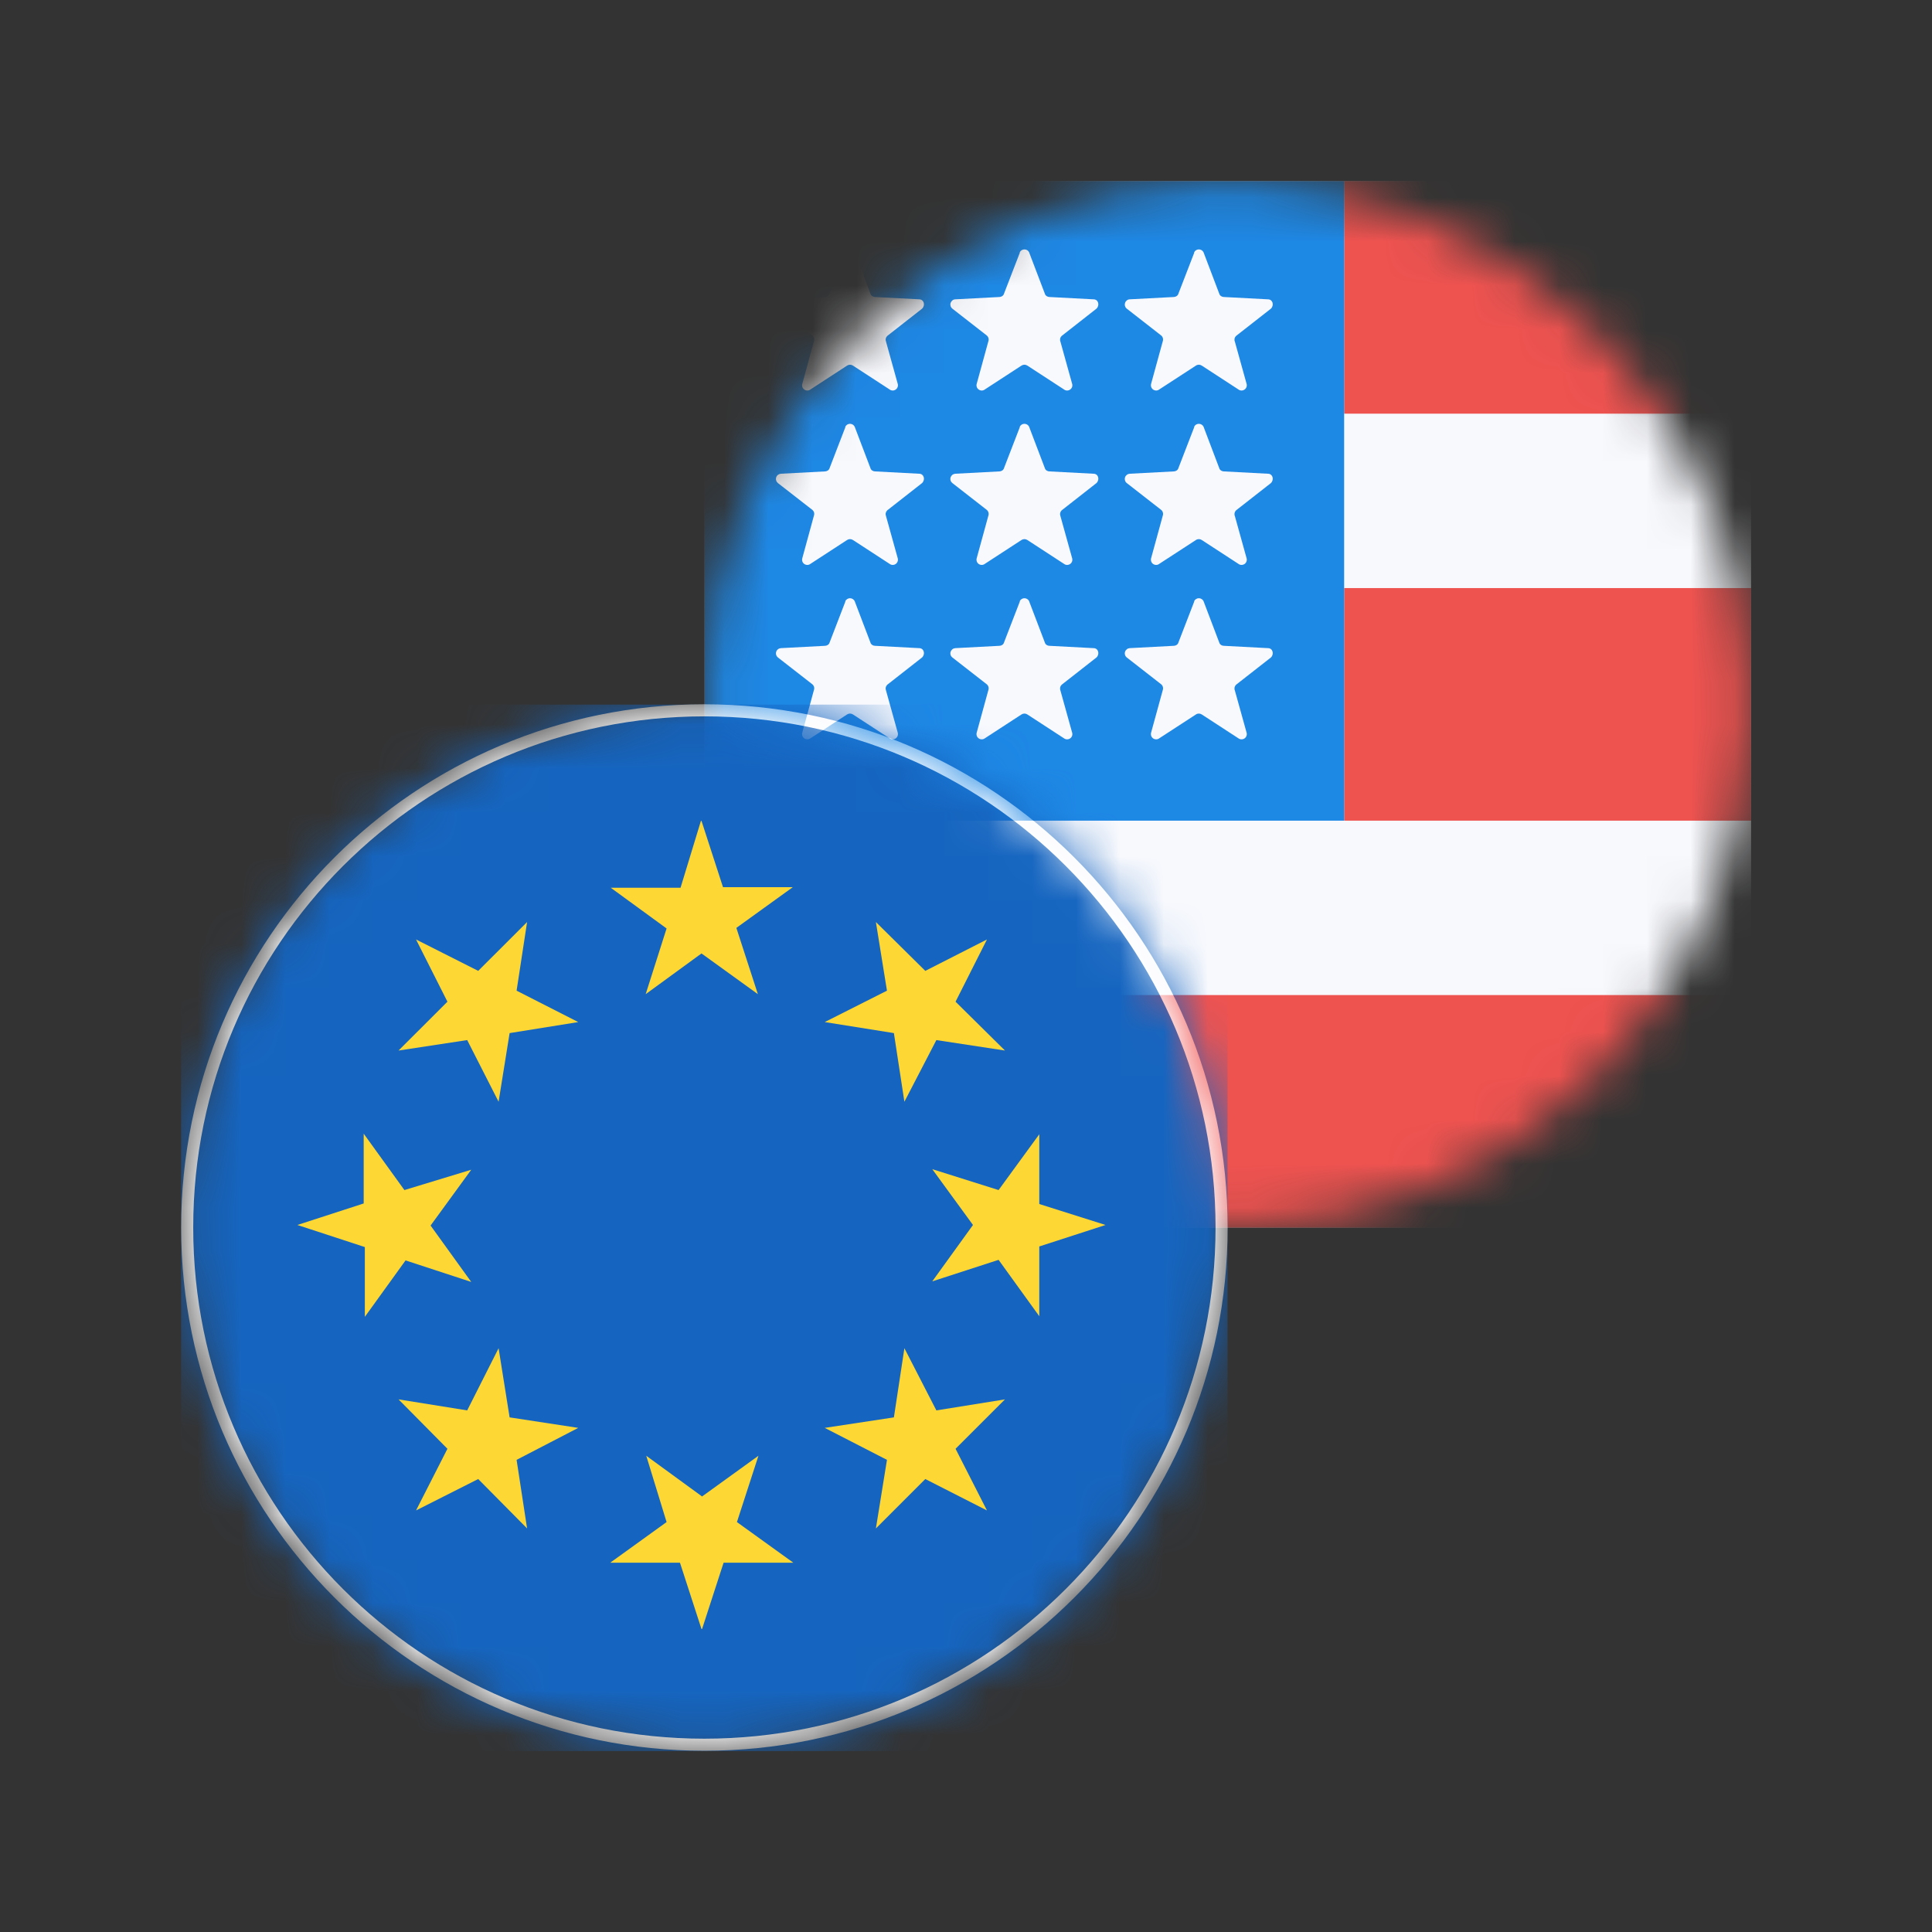
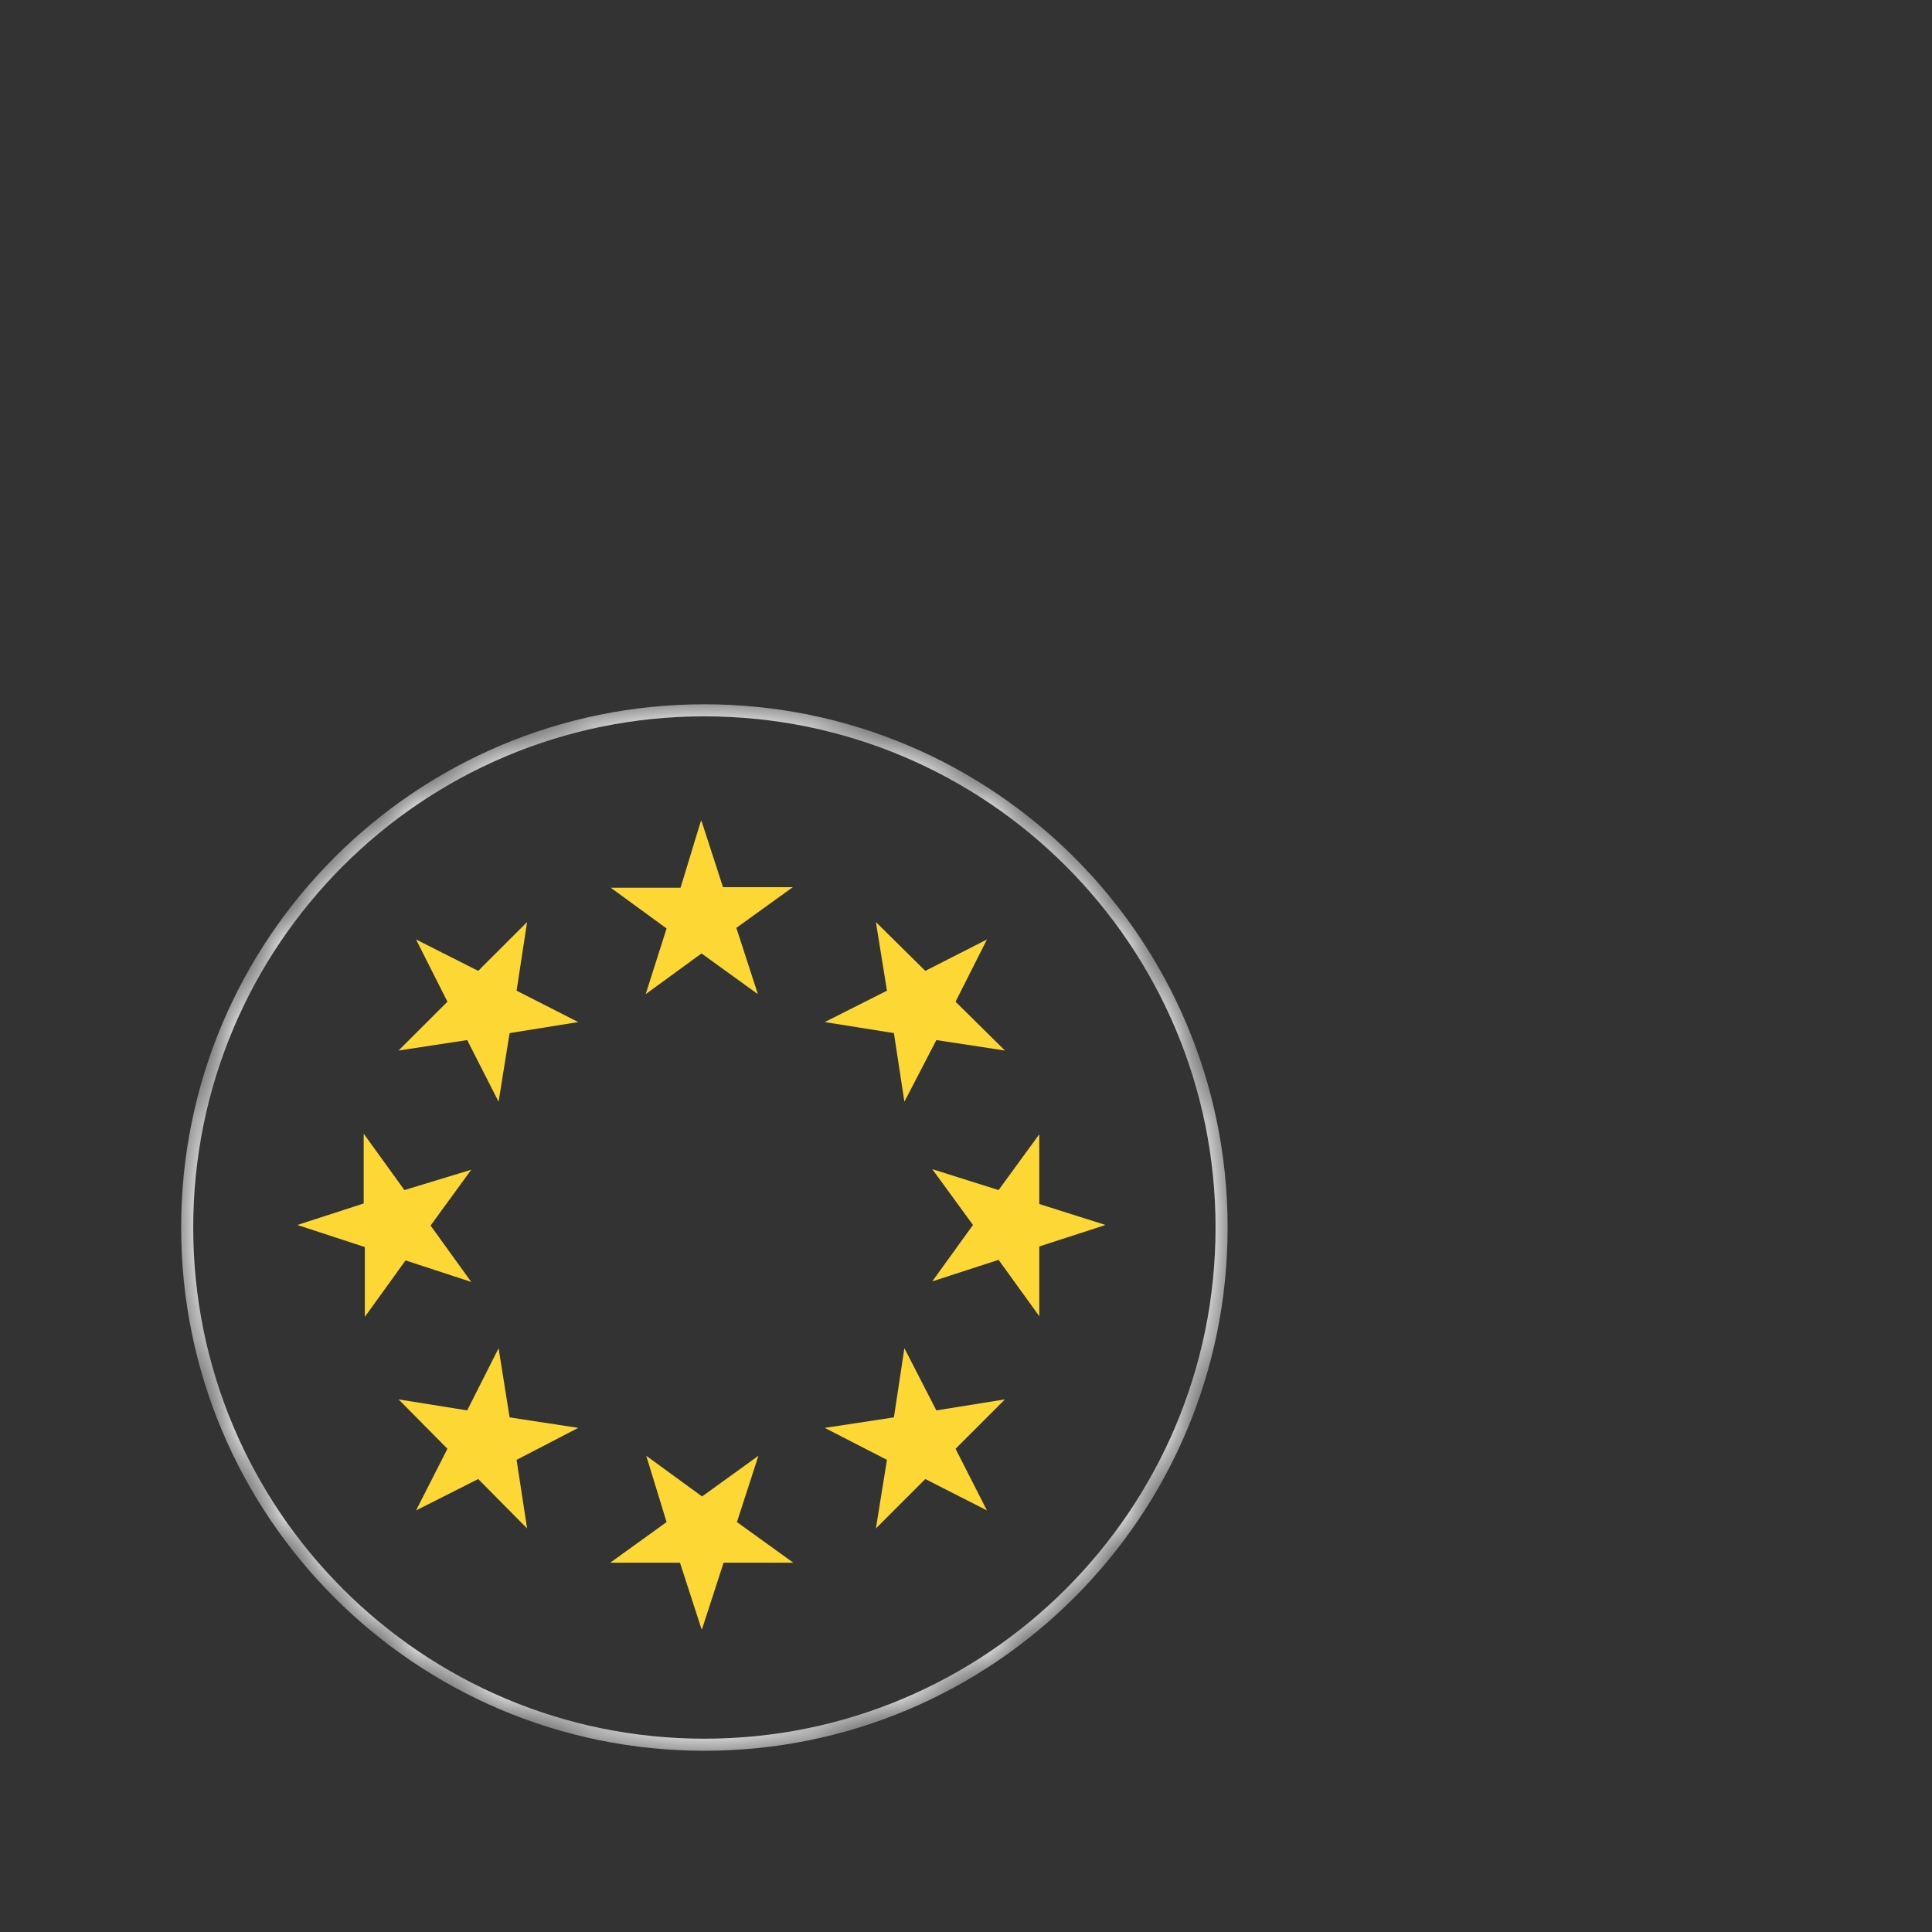
<svg xmlns="http://www.w3.org/2000/svg" width="44" height="44" viewBox="0 0 44 44" fill="none">
  <rect x="0" y="0" width="44" height="44" fill="#333333" stroke="none" />
  <mask id="mask0_3001_524" style="mask-type:alpha" maskUnits="userSpaceOnUse" x="16" y="4" width="24" height="24">
-     <ellipse cx="27.956" cy="16.042" rx="11.917" ry="11.917" fill="#F0F3FA" />
-   </mask>
+     </mask>
  <g mask="url(#mask0_3001_524)">
-     <path d="M16.047 4.125H39.88V27.958H16.047V4.125Z" fill="#F8F9FD" />
    <path d="M30.612 9.421H39.88V4.125H30.612V9.421ZM16.047 27.958H39.88V22.662H16.047V27.958ZM30.612 18.69H39.88V13.393H30.612V18.69Z" fill="#EF5350" />
-     <path d="M16.047 4.125H30.612V18.69H16.047V4.125Z" fill="#1E88E5" />
-     <path d="M19.252 5.744C19.262 5.725 19.278 5.708 19.296 5.697C19.315 5.686 19.337 5.68 19.358 5.68C19.38 5.68 19.402 5.686 19.42 5.697C19.439 5.708 19.454 5.725 19.464 5.744L19.822 6.684C19.835 6.737 19.888 6.764 19.928 6.764L20.934 6.817C21.04 6.817 21.08 6.949 21 7.029L20.206 7.651C20.189 7.668 20.177 7.689 20.172 7.713C20.167 7.737 20.17 7.761 20.179 7.783L20.444 8.737C20.452 8.761 20.452 8.787 20.444 8.811C20.436 8.835 20.421 8.857 20.4 8.871C20.38 8.886 20.355 8.894 20.329 8.894C20.304 8.893 20.279 8.885 20.259 8.869L19.425 8.326C19.405 8.313 19.382 8.306 19.358 8.306C19.335 8.306 19.312 8.313 19.292 8.326L18.458 8.869C18.438 8.885 18.413 8.893 18.388 8.894C18.362 8.894 18.337 8.886 18.316 8.871C18.296 8.857 18.28 8.835 18.272 8.811C18.265 8.787 18.265 8.761 18.273 8.737L18.537 7.77C18.545 7.747 18.546 7.721 18.539 7.698C18.532 7.674 18.517 7.653 18.498 7.638L17.716 7.029C17.698 7.014 17.684 6.993 17.677 6.97C17.67 6.947 17.67 6.923 17.677 6.9C17.684 6.877 17.698 6.857 17.717 6.842C17.736 6.827 17.759 6.818 17.783 6.817L18.789 6.764C18.829 6.764 18.882 6.737 18.895 6.684L19.252 5.758V5.744ZM19.252 9.716C19.262 9.697 19.278 9.681 19.296 9.669C19.315 9.658 19.337 9.652 19.358 9.652C19.38 9.652 19.402 9.658 19.42 9.669C19.439 9.681 19.454 9.697 19.464 9.716L19.822 10.657C19.835 10.71 19.888 10.736 19.928 10.736L20.934 10.789C21.04 10.789 21.08 10.921 21 11.001L20.206 11.623C20.189 11.64 20.177 11.662 20.172 11.685C20.167 11.709 20.17 11.733 20.179 11.756L20.444 12.709C20.452 12.733 20.452 12.759 20.444 12.783C20.436 12.808 20.421 12.829 20.4 12.844C20.38 12.858 20.355 12.866 20.329 12.866C20.304 12.865 20.279 12.857 20.259 12.841L19.425 12.298C19.405 12.285 19.382 12.278 19.358 12.278C19.335 12.278 19.312 12.285 19.292 12.298L18.458 12.841C18.438 12.857 18.413 12.865 18.388 12.866C18.362 12.866 18.337 12.858 18.316 12.844C18.296 12.829 18.28 12.808 18.272 12.783C18.265 12.759 18.265 12.733 18.273 12.709L18.537 11.742C18.545 11.719 18.546 11.694 18.539 11.67C18.532 11.646 18.517 11.625 18.498 11.61L17.716 11.001C17.698 10.986 17.684 10.966 17.677 10.943C17.67 10.92 17.67 10.895 17.677 10.872C17.684 10.849 17.698 10.829 17.717 10.814C17.736 10.8 17.759 10.791 17.783 10.789L18.789 10.736C18.829 10.736 18.882 10.71 18.895 10.657L19.252 9.73V9.716ZM19.252 13.689C19.262 13.669 19.278 13.653 19.296 13.642C19.315 13.63 19.337 13.624 19.358 13.624C19.38 13.624 19.402 13.63 19.42 13.642C19.439 13.653 19.454 13.669 19.464 13.689L19.822 14.629C19.835 14.682 19.888 14.708 19.928 14.708L20.934 14.761C21.04 14.761 21.08 14.894 21 14.973L20.206 15.595C20.189 15.612 20.177 15.634 20.172 15.658C20.167 15.681 20.17 15.706 20.179 15.728L20.444 16.681C20.452 16.705 20.452 16.731 20.444 16.756C20.436 16.78 20.421 16.801 20.4 16.816C20.38 16.831 20.355 16.838 20.329 16.838C20.304 16.838 20.279 16.829 20.259 16.814L19.425 16.271C19.405 16.258 19.382 16.251 19.358 16.251C19.335 16.251 19.312 16.258 19.292 16.271L18.458 16.814C18.438 16.829 18.413 16.838 18.388 16.838C18.362 16.838 18.337 16.831 18.316 16.816C18.296 16.801 18.28 16.78 18.272 16.756C18.265 16.731 18.265 16.705 18.273 16.681L18.537 15.714C18.545 15.691 18.546 15.666 18.539 15.642C18.532 15.618 18.517 15.597 18.498 15.582L17.716 14.973C17.698 14.958 17.684 14.938 17.677 14.915C17.67 14.892 17.67 14.867 17.677 14.845C17.684 14.822 17.698 14.802 17.717 14.787C17.736 14.772 17.759 14.763 17.783 14.761L18.789 14.708C18.829 14.708 18.882 14.682 18.895 14.629L19.252 13.702V13.689ZM23.225 5.744C23.235 5.725 23.25 5.708 23.269 5.697C23.287 5.686 23.309 5.68 23.331 5.68C23.352 5.68 23.374 5.686 23.393 5.697C23.411 5.708 23.427 5.725 23.436 5.744L23.794 6.684C23.807 6.737 23.86 6.764 23.9 6.764L24.906 6.817C25.012 6.817 25.052 6.949 24.972 7.029L24.178 7.651C24.161 7.668 24.149 7.689 24.144 7.713C24.14 7.737 24.142 7.761 24.151 7.783L24.416 8.737C24.424 8.761 24.424 8.787 24.417 8.811C24.409 8.835 24.393 8.857 24.372 8.871C24.352 8.886 24.327 8.894 24.301 8.894C24.276 8.893 24.251 8.885 24.231 8.869L23.397 8.326C23.377 8.313 23.354 8.306 23.331 8.306C23.307 8.306 23.284 8.313 23.264 8.326L22.43 8.869C22.41 8.885 22.385 8.893 22.36 8.894C22.334 8.894 22.309 8.886 22.289 8.871C22.268 8.857 22.252 8.835 22.245 8.811C22.237 8.787 22.237 8.761 22.245 8.737L22.51 7.77C22.518 7.747 22.518 7.721 22.511 7.698C22.504 7.674 22.489 7.653 22.47 7.638L21.689 7.029C21.67 7.014 21.656 6.993 21.649 6.97C21.642 6.947 21.642 6.923 21.649 6.9C21.657 6.877 21.671 6.857 21.689 6.842C21.708 6.827 21.731 6.818 21.755 6.817L22.761 6.764C22.801 6.764 22.854 6.737 22.867 6.684L23.225 5.758V5.744ZM23.225 9.716C23.235 9.697 23.25 9.681 23.269 9.669C23.287 9.658 23.309 9.652 23.331 9.652C23.352 9.652 23.374 9.658 23.393 9.669C23.411 9.681 23.427 9.697 23.436 9.716L23.794 10.657C23.807 10.71 23.86 10.736 23.9 10.736L24.906 10.789C25.012 10.789 25.052 10.921 24.972 11.001L24.178 11.623C24.161 11.64 24.149 11.662 24.144 11.685C24.14 11.709 24.142 11.733 24.151 11.756L24.416 12.709C24.424 12.733 24.424 12.759 24.417 12.783C24.409 12.808 24.393 12.829 24.372 12.844C24.352 12.858 24.327 12.866 24.301 12.866C24.276 12.865 24.251 12.857 24.231 12.841L23.397 12.298C23.377 12.285 23.354 12.278 23.331 12.278C23.307 12.278 23.284 12.285 23.264 12.298L22.43 12.841C22.41 12.857 22.385 12.865 22.36 12.866C22.334 12.866 22.309 12.858 22.289 12.844C22.268 12.829 22.252 12.808 22.245 12.783C22.237 12.759 22.237 12.733 22.245 12.709L22.51 11.742C22.518 11.719 22.518 11.694 22.511 11.67C22.504 11.646 22.489 11.625 22.47 11.61L21.689 11.001C21.67 10.986 21.656 10.966 21.649 10.943C21.642 10.92 21.642 10.895 21.649 10.872C21.657 10.849 21.671 10.829 21.689 10.814C21.708 10.8 21.731 10.791 21.755 10.789L22.761 10.736C22.801 10.736 22.854 10.71 22.867 10.657L23.225 9.73V9.716ZM23.225 13.689C23.235 13.669 23.25 13.653 23.269 13.642C23.287 13.63 23.309 13.624 23.331 13.624C23.352 13.624 23.374 13.63 23.393 13.642C23.411 13.653 23.427 13.669 23.436 13.689L23.794 14.629C23.807 14.682 23.86 14.708 23.9 14.708L24.906 14.761C25.012 14.761 25.052 14.894 24.972 14.973L24.178 15.595C24.161 15.612 24.149 15.634 24.144 15.658C24.14 15.681 24.142 15.706 24.151 15.728L24.416 16.681C24.424 16.705 24.424 16.731 24.417 16.756C24.409 16.78 24.393 16.801 24.372 16.816C24.352 16.831 24.327 16.838 24.301 16.838C24.276 16.838 24.251 16.829 24.231 16.814L23.397 16.271C23.377 16.258 23.354 16.251 23.331 16.251C23.307 16.251 23.284 16.258 23.264 16.271L22.43 16.814C22.41 16.829 22.385 16.838 22.36 16.838C22.334 16.838 22.309 16.831 22.289 16.816C22.268 16.801 22.252 16.78 22.245 16.756C22.237 16.731 22.237 16.705 22.245 16.681L22.51 15.714C22.518 15.691 22.518 15.666 22.511 15.642C22.504 15.618 22.489 15.597 22.47 15.582L21.689 14.973C21.67 14.958 21.656 14.938 21.649 14.915C21.642 14.892 21.642 14.867 21.649 14.845C21.657 14.822 21.671 14.802 21.689 14.787C21.708 14.772 21.731 14.763 21.755 14.761L22.761 14.708C22.801 14.708 22.854 14.682 22.867 14.629L23.225 13.702V13.689ZM27.197 5.744C27.207 5.725 27.222 5.708 27.241 5.697C27.259 5.686 27.281 5.68 27.303 5.68C27.325 5.68 27.346 5.686 27.365 5.697C27.384 5.708 27.399 5.725 27.409 5.744L27.766 6.684C27.779 6.737 27.832 6.764 27.872 6.764L28.878 6.817C28.984 6.817 29.024 6.949 28.945 7.029L28.15 7.651C28.133 7.668 28.121 7.689 28.116 7.713C28.112 7.737 28.114 7.761 28.124 7.783L28.389 8.737C28.397 8.761 28.397 8.787 28.389 8.811C28.381 8.835 28.366 8.857 28.345 8.871C28.324 8.886 28.299 8.894 28.274 8.894C28.248 8.893 28.223 8.885 28.203 8.869L27.369 8.326C27.349 8.313 27.326 8.306 27.303 8.306C27.279 8.306 27.256 8.313 27.237 8.326L26.402 8.869C26.382 8.885 26.358 8.893 26.332 8.894C26.306 8.894 26.282 8.886 26.261 8.871C26.24 8.857 26.225 8.835 26.217 8.811C26.209 8.787 26.209 8.761 26.217 8.737L26.482 7.77C26.49 7.747 26.49 7.721 26.483 7.698C26.476 7.674 26.462 7.653 26.442 7.638L25.661 7.029C25.642 7.014 25.628 6.993 25.622 6.97C25.614 6.947 25.615 6.923 25.622 6.9C25.629 6.877 25.643 6.857 25.662 6.842C25.68 6.827 25.703 6.818 25.727 6.817L26.733 6.764C26.773 6.764 26.826 6.737 26.839 6.684L27.197 5.758V5.744ZM27.197 9.716C27.207 9.697 27.222 9.681 27.241 9.669C27.259 9.658 27.281 9.652 27.303 9.652C27.325 9.652 27.346 9.658 27.365 9.669C27.384 9.681 27.399 9.697 27.409 9.716L27.766 10.657C27.779 10.71 27.832 10.736 27.872 10.736L28.878 10.789C28.984 10.789 29.024 10.921 28.945 11.001L28.15 11.623C28.133 11.64 28.121 11.662 28.116 11.685C28.112 11.709 28.114 11.733 28.124 11.756L28.389 12.709C28.397 12.733 28.397 12.759 28.389 12.783C28.381 12.808 28.366 12.829 28.345 12.844C28.324 12.858 28.299 12.866 28.274 12.866C28.248 12.865 28.223 12.857 28.203 12.841L27.369 12.298C27.349 12.285 27.326 12.278 27.303 12.278C27.279 12.278 27.256 12.285 27.237 12.298L26.402 12.841C26.382 12.857 26.358 12.865 26.332 12.866C26.306 12.866 26.282 12.858 26.261 12.844C26.24 12.829 26.225 12.808 26.217 12.783C26.209 12.759 26.209 12.733 26.217 12.709L26.482 11.742C26.49 11.719 26.49 11.694 26.483 11.67C26.476 11.646 26.462 11.625 26.442 11.61L25.661 11.001C25.642 10.986 25.628 10.966 25.622 10.943C25.614 10.92 25.615 10.895 25.622 10.872C25.629 10.849 25.643 10.829 25.662 10.814C25.68 10.8 25.703 10.791 25.727 10.789L26.733 10.736C26.773 10.736 26.826 10.71 26.839 10.657L27.197 9.73V9.716ZM27.197 13.689C27.207 13.669 27.222 13.653 27.241 13.642C27.259 13.63 27.281 13.624 27.303 13.624C27.325 13.624 27.346 13.63 27.365 13.642C27.384 13.653 27.399 13.669 27.409 13.689L27.766 14.629C27.779 14.682 27.832 14.708 27.872 14.708L28.878 14.761C28.984 14.761 29.024 14.894 28.945 14.973L28.15 15.595C28.133 15.612 28.121 15.634 28.116 15.658C28.112 15.681 28.114 15.706 28.124 15.728L28.389 16.681C28.397 16.705 28.397 16.731 28.389 16.756C28.381 16.78 28.366 16.801 28.345 16.816C28.324 16.831 28.299 16.838 28.274 16.838C28.248 16.838 28.223 16.829 28.203 16.814L27.369 16.271C27.349 16.258 27.326 16.251 27.303 16.251C27.279 16.251 27.256 16.258 27.237 16.271L26.402 16.814C26.382 16.829 26.358 16.838 26.332 16.838C26.306 16.838 26.282 16.831 26.261 16.816C26.24 16.801 26.225 16.78 26.217 16.756C26.209 16.731 26.209 16.705 26.217 16.681L26.482 15.714C26.49 15.691 26.49 15.666 26.483 15.642C26.476 15.618 26.462 15.597 26.442 15.582L25.661 14.973C25.642 14.958 25.628 14.938 25.622 14.915C25.614 14.892 25.615 14.867 25.622 14.845C25.629 14.822 25.643 14.802 25.662 14.787C25.68 14.772 25.703 14.763 25.727 14.761L26.733 14.708C26.773 14.708 26.826 14.682 26.839 14.629L27.197 13.702V13.689Z" fill="#F8F9FD" />
  </g>
  <mask id="mask1_3001_524" style="mask-type:alpha" maskUnits="userSpaceOnUse" x="4" y="16" width="24" height="24">
    <ellipse cx="16.042" cy="27.956" rx="11.917" ry="11.917" fill="#F0F3FA" />
  </mask>
  <g mask="url(#mask1_3001_524)">
-     <path d="M4.125 16.047H27.958V39.88H4.125V16.047Z" fill="#1565C0" />
    <path d="M15.976 18.695L16.466 20.205H18.055L16.77 21.132L17.26 22.641L15.976 21.714L14.705 22.641L15.181 21.145L13.91 20.218H15.499L15.963 18.695H15.976ZM9.475 21.396L10.891 22.111L12.004 20.999L11.765 22.562L13.169 23.277L11.606 23.528L11.355 25.091L10.64 23.687L9.077 23.925L10.19 22.813L9.475 21.396ZM6.773 27.898L8.283 27.408V25.819L9.21 27.103L10.732 26.64L9.806 27.911L10.732 29.195L9.236 28.705L8.309 29.99V28.401L6.773 27.898ZM9.475 34.399L10.19 32.995L9.077 31.87L10.64 32.121L11.355 30.705L11.606 32.28L13.169 32.519L11.765 33.247L12.004 34.809L10.891 33.684L9.475 34.399ZM15.976 37.1L15.486 35.59H13.897L15.181 34.664L14.718 33.154L15.989 34.081L17.273 33.154L16.783 34.664L18.068 35.59H16.479L15.989 37.1H15.976ZM22.477 34.399L21.073 33.684L19.948 34.809L20.2 33.247L18.783 32.519L20.358 32.28L20.597 30.705L21.325 32.121L22.887 31.87L21.762 32.995L22.477 34.399ZM25.178 27.898L23.669 28.387V29.976L22.742 28.692L21.232 29.182L22.159 27.898L21.232 26.627L22.742 27.103L23.669 25.832V27.421L25.178 27.898ZM22.477 21.396L21.762 22.813L22.887 23.925L21.325 23.687L20.597 25.091L20.358 23.528L18.783 23.277L20.2 22.562L19.948 20.999L21.073 22.111L22.477 21.396Z" fill="#FDD835" />
    <path d="M27.821 27.956C27.821 34.461 22.547 39.735 16.042 39.735C9.536 39.735 4.263 34.461 4.263 27.956C4.263 21.45 9.536 16.177 16.042 16.177C22.547 16.177 27.821 21.45 27.821 27.956Z" stroke="white" stroke-width="0.275" />
  </g>
</svg>